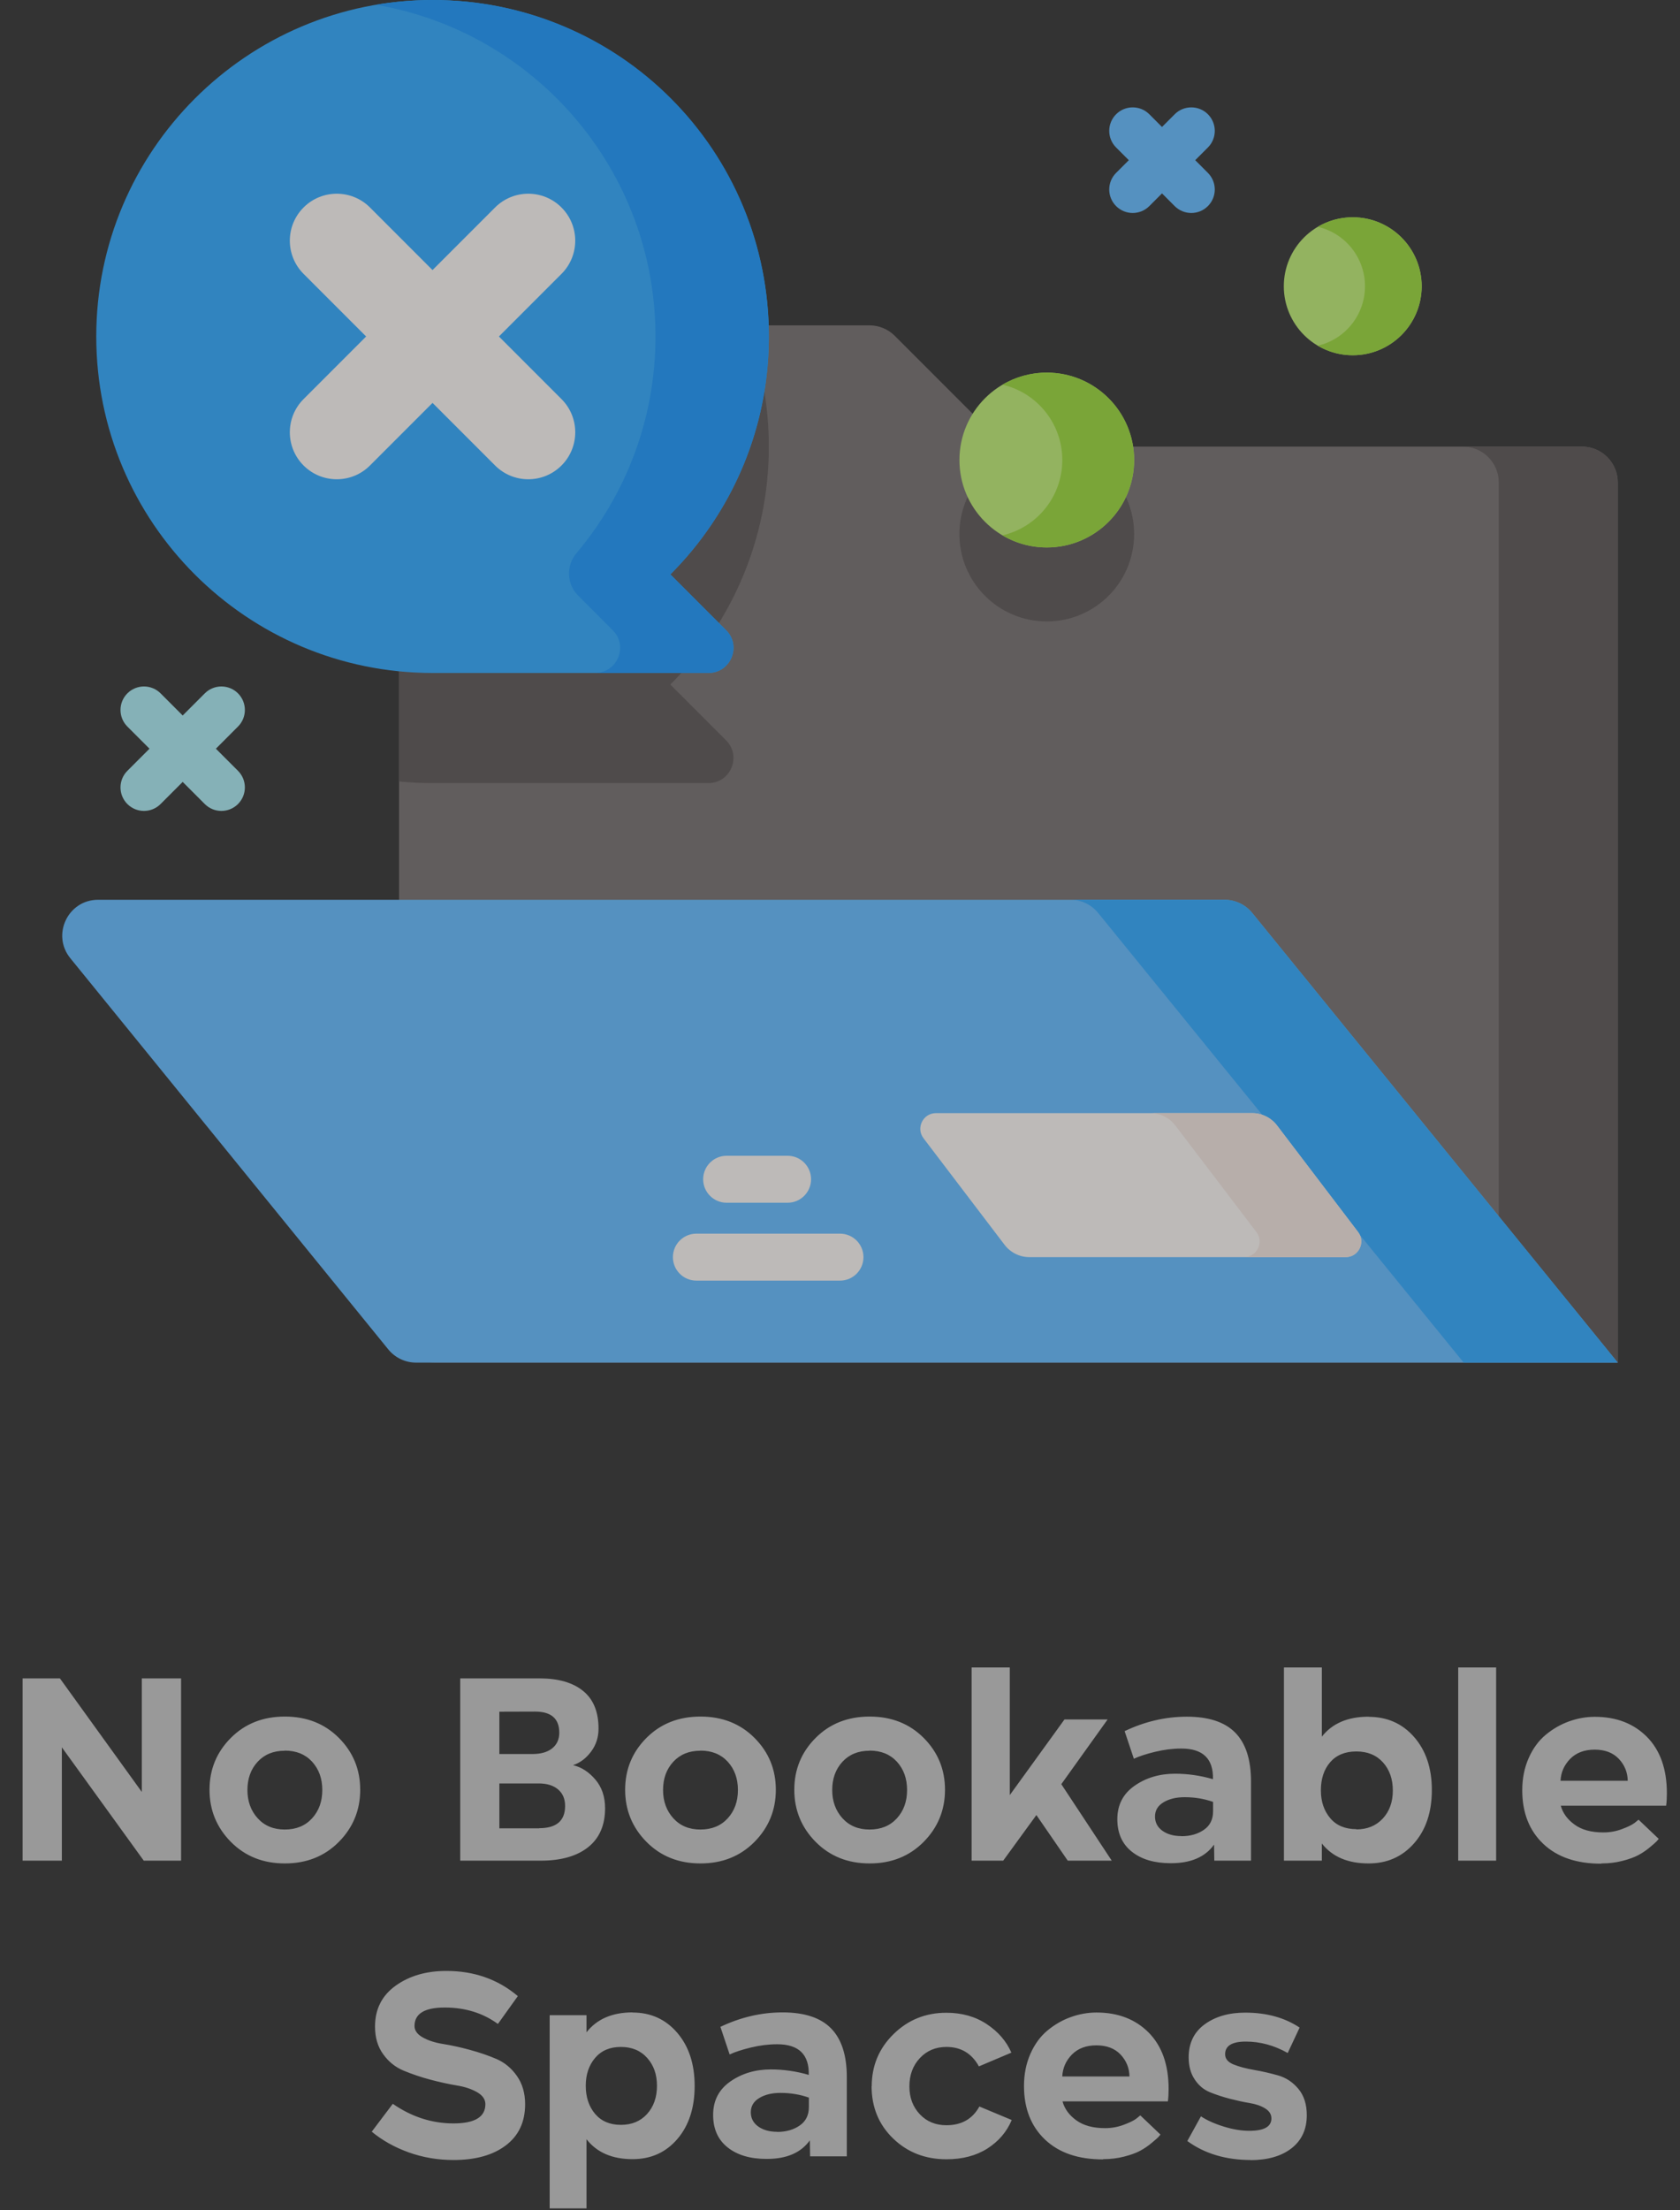
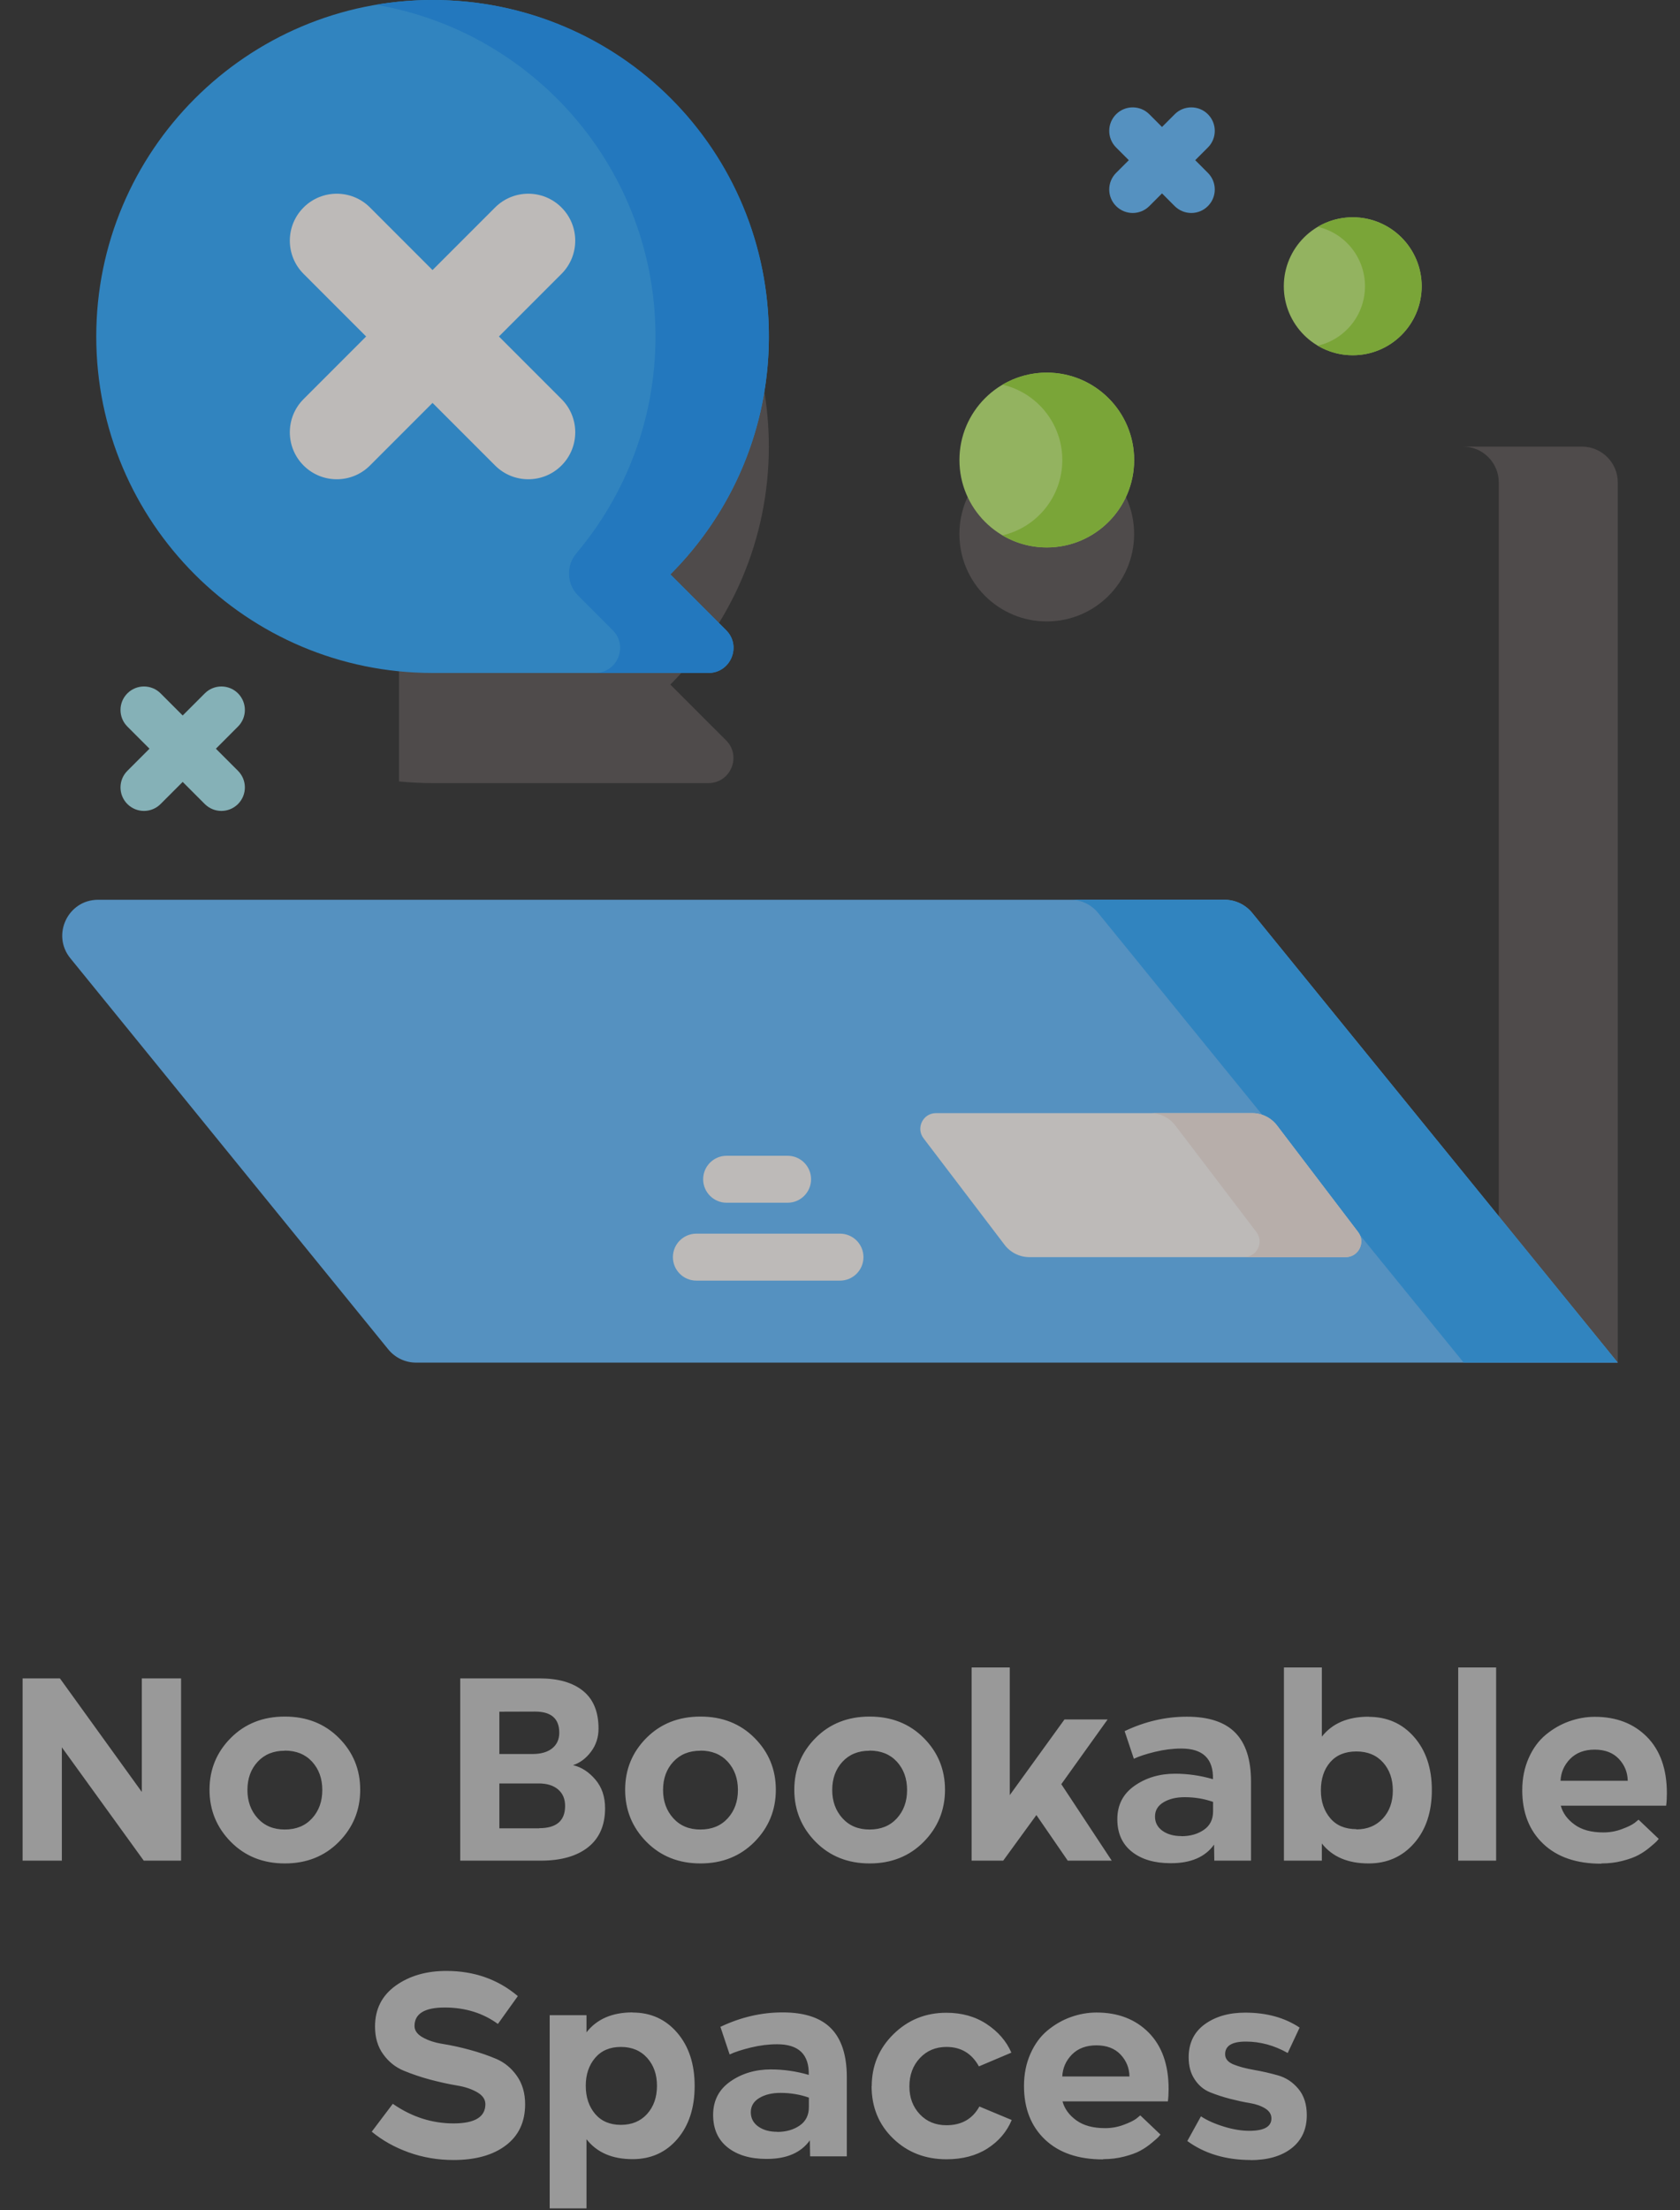
<svg xmlns="http://www.w3.org/2000/svg" width="108" height="142" viewBox="0 0 108 142" fill="none">
  <rect x="0" y="0" width="108" height="142" fill="#333333" stroke="none" />
  <g opacity="0.7">
-     <path d="M103.998 31V87.551H27.956C26.683 87.551 25.652 86.518 25.652 85.247V23.209C25.652 21.936 26.683 20.905 27.956 20.905H55.896C56.505 20.905 57.091 21.147 57.523 21.579L63.966 28.022C64.398 28.454 64.984 28.696 65.596 28.696H101.694C102.965 28.696 103.998 29.728 103.998 31Z" fill="#756F6F" />
    <path d="M67.292 39.929C70.394 39.929 72.908 37.414 72.908 34.312C72.908 31.211 70.394 28.696 67.292 28.696C64.19 28.696 61.676 31.211 61.676 34.312C61.676 37.414 64.19 39.929 67.292 39.929Z" fill="#5B5555" />
    <path d="M46.676 47.569C47.69 48.581 46.974 50.316 45.539 50.316H27.805C27.079 50.316 26.36 50.279 25.652 50.211V23.209C25.652 21.936 26.683 20.905 27.956 20.905H47.978C48.912 23.322 49.425 25.95 49.425 28.696C49.425 34.666 47.004 40.07 43.093 43.984L46.676 47.569Z" fill="#5B5555" />
    <path d="M104 31V87.551H96.35V31C96.35 29.728 95.32 28.696 94.046 28.696H101.696C102.967 28.696 104 29.728 104 31Z" fill="#5B5555" />
    <path d="M80.503 58.662L103.999 87.552H26.748C26.055 87.552 25.399 87.24 24.961 86.702L4.521 61.569C3.297 60.064 4.368 57.812 6.308 57.812H78.716C79.409 57.812 80.066 58.124 80.503 58.662Z" fill="#64B9FC" />
    <path d="M103.999 87.551H94.092L70.597 58.662C70.159 58.124 69.503 57.81 68.811 57.81H78.716C79.41 57.81 80.066 58.124 80.503 58.662L103.999 87.551Z" fill="#31A7FB" />
    <path d="M86.504 80.775H66.179C65.55 80.775 64.958 80.481 64.578 79.981L59.369 73.137C58.865 72.475 59.337 71.522 60.169 71.522H80.495C81.123 71.522 81.715 71.816 82.096 72.316L87.305 79.16C87.809 79.822 87.337 80.775 86.504 80.775Z" fill="#F8F3F1" />
    <path d="M86.505 80.775H79.966C80.799 80.775 81.272 79.823 80.767 79.159L75.558 72.316C75.177 71.815 74.586 71.522 73.958 71.522H80.495C81.125 71.522 81.716 71.815 82.097 72.316L87.306 79.159C87.809 79.823 87.338 80.775 86.505 80.775Z" fill="#EFE2DD" />
    <path d="M53.999 82.284H44.767C43.933 82.284 43.258 81.608 43.258 80.775C43.258 79.941 43.933 79.266 44.767 79.266H53.999C54.833 79.266 55.508 79.941 55.508 80.775C55.508 81.608 54.833 82.284 53.999 82.284Z" fill="#F8F3F1" />
    <path d="M50.631 77.279H46.712C45.879 77.279 45.203 76.603 45.203 75.77C45.203 74.936 45.879 74.261 46.712 74.261H50.631C51.464 74.261 52.14 74.936 52.14 75.77C52.14 76.603 51.465 77.279 50.631 77.279Z" fill="#F8F3F1" />
    <path d="M49.427 21.62C49.427 9.68 39.747 0 27.807 0C15.878 0 6.188 9.691 6.188 21.62C6.188 33.56 15.867 43.24 27.807 43.24H45.541C46.975 43.24 47.693 41.506 46.679 40.492L43.094 36.907C47.007 32.995 49.427 27.59 49.427 21.62Z" fill="#31A7FB" />
    <path d="M46.681 40.493C47.695 41.507 46.979 43.239 45.544 43.239H38.253C39.685 43.239 40.404 41.507 39.389 40.493L37.166 38.269C36.427 37.529 36.38 36.348 37.054 35.548C40.226 31.787 42.138 26.926 42.138 21.62C42.138 10.924 34.369 2.041 24.166 0.308C25.153 0.139 26.163 0.038 27.191 0.009C39.281 -0.332 49.225 9.158 49.426 21.252C49.528 27.367 47.089 32.915 43.097 36.907L46.681 40.493Z" fill="#1C96F9" />
    <path d="M32.074 21.62L36.095 17.599C37.274 16.42 37.274 14.509 36.095 13.331C34.917 12.152 33.006 12.152 31.827 13.331L27.805 17.352L23.784 13.33C22.605 12.152 20.694 12.152 19.516 13.33C18.337 14.509 18.337 16.42 19.516 17.598L23.538 21.62L19.516 25.642C18.337 26.82 18.337 28.731 19.516 29.91C20.105 30.499 20.878 30.794 21.65 30.794C22.422 30.794 23.195 30.499 23.784 29.91L27.806 25.888L31.828 29.91C32.417 30.499 33.189 30.794 33.962 30.794C34.734 30.794 35.506 30.499 36.096 29.91C37.275 28.731 37.275 26.82 36.096 25.642L32.074 21.62Z" fill="#F8F3F1" />
    <path d="M67.294 35.175C70.395 35.175 72.91 32.66 72.91 29.558C72.91 26.457 70.395 23.942 67.294 23.942C64.192 23.942 61.678 26.457 61.678 29.558C61.678 32.66 64.192 35.175 67.294 35.175Z" fill="#BCEA73" />
    <path d="M72.909 29.558C72.909 32.661 70.393 35.176 67.293 35.176C66.254 35.176 65.278 34.894 64.444 34.398C66.649 33.89 68.291 31.916 68.291 29.558C68.291 27.202 66.651 25.226 64.447 24.717C65.281 24.225 66.254 23.942 67.293 23.942C70.394 23.942 72.909 26.457 72.909 29.558Z" fill="#99D53B" />
    <path d="M86.963 22.825C89.411 22.825 91.395 20.841 91.395 18.393C91.395 15.945 89.411 13.961 86.963 13.961C84.516 13.961 82.531 15.945 82.531 18.393C82.531 20.841 84.516 22.825 86.963 22.825Z" fill="#BCEA73" />
    <path d="M91.392 18.392C91.392 20.841 89.408 22.826 86.961 22.826C86.141 22.826 85.371 22.603 84.713 22.212C86.453 21.811 87.749 20.254 87.749 18.392C87.749 16.533 86.455 14.974 84.715 14.573C85.373 14.184 86.141 13.961 86.961 13.961C89.408 13.961 91.392 15.946 91.392 18.392Z" fill="#99D53B" />
    <path d="M76.835 10.292L77.651 9.476C78.24 8.886 78.24 7.931 77.651 7.341C77.062 6.752 76.106 6.752 75.517 7.341L74.7 8.158L73.884 7.341C73.295 6.752 72.339 6.752 71.75 7.341C71.16 7.931 71.16 8.886 71.75 9.476L72.566 10.292L71.75 11.108C71.16 11.698 71.16 12.653 71.75 13.243C72.044 13.537 72.431 13.685 72.817 13.685C73.203 13.685 73.589 13.537 73.884 13.243L74.7 12.426L75.516 13.243C75.811 13.537 76.197 13.685 76.584 13.685C76.97 13.685 77.356 13.537 77.65 13.243C78.24 12.653 78.24 11.698 77.65 11.108L76.835 10.292Z" fill="#64B9FC" />
    <path d="M15.3 44.55C14.711 43.961 13.755 43.961 13.166 44.55L11.744 45.972L10.323 44.55C9.733 43.961 8.778 43.961 8.189 44.55C7.599 45.14 7.599 46.095 8.189 46.684L9.61 48.106L8.189 49.527C7.599 50.117 7.599 51.072 8.189 51.662C8.483 51.956 8.869 52.104 9.256 52.104C9.642 52.104 10.028 51.956 10.322 51.662L11.744 50.24L13.165 51.662C13.46 51.956 13.846 52.104 14.232 52.104C14.619 52.104 15.005 51.956 15.299 51.662C15.889 51.072 15.889 50.117 15.299 49.527L13.878 48.106L15.299 46.684C15.889 46.095 15.889 45.14 15.3 44.55Z" fill="#A8E7EF" />
  </g>
  <path d="M9.117 107.841H11.641V119.552H9.242L3.977 112.271V119.552H1.453V107.841H3.852L9.117 115.138V107.841ZM21.781 118.349C20.865 119.271 19.708 119.731 18.312 119.731C16.917 119.731 15.76 119.271 14.844 118.349C13.927 117.422 13.469 116.304 13.469 114.997C13.469 113.69 13.927 112.578 14.844 111.661C15.755 110.75 16.912 110.294 18.312 110.294C19.713 110.294 20.87 110.75 21.781 111.661C22.698 112.578 23.156 113.69 23.156 114.997C23.156 116.304 22.698 117.422 21.781 118.349ZM18.305 112.481V112.489C17.581 112.489 17 112.726 16.562 113.2C16.125 113.674 15.906 114.278 15.906 115.013C15.906 115.737 16.125 116.341 16.562 116.825C17 117.31 17.581 117.552 18.305 117.552C19.039 117.552 19.625 117.312 20.062 116.833C20.5 116.354 20.719 115.747 20.719 115.013C20.719 114.278 20.5 113.672 20.062 113.192C19.625 112.718 19.039 112.481 18.305 112.481ZM36.852 113.411L36.844 113.419C37.37 113.539 37.844 113.843 38.266 114.333C38.688 114.823 38.898 115.44 38.898 116.185C38.898 117.273 38.536 118.106 37.812 118.685C37.083 119.263 36.068 119.552 34.766 119.552H29.586V107.841H34.688C35.891 107.841 36.823 108.109 37.484 108.646C38.146 109.182 38.477 109.989 38.477 111.067C38.477 111.625 38.318 112.117 38 112.544C37.677 112.976 37.294 113.265 36.852 113.411ZM34.398 109.974L32.102 109.981V112.7H34.234C34.771 112.7 35.19 112.58 35.492 112.341C35.8 112.096 35.953 111.76 35.953 111.333C35.953 110.427 35.435 109.974 34.398 109.974ZM34.664 117.474V117.466C35.773 117.466 36.328 116.989 36.328 116.036C36.328 115.588 36.18 115.237 35.883 114.981C35.581 114.721 35.164 114.591 34.633 114.591H32.102V117.474H34.664ZM48.5 118.349C47.583 119.271 46.427 119.731 45.031 119.731C43.635 119.731 42.479 119.271 41.562 118.349C40.646 117.422 40.188 116.304 40.188 114.997C40.188 113.69 40.646 112.578 41.562 111.661C42.474 110.75 43.63 110.294 45.031 110.294C46.432 110.294 47.589 110.75 48.5 111.661C49.417 112.578 49.875 113.69 49.875 114.997C49.875 116.304 49.417 117.422 48.5 118.349ZM45.023 112.481V112.489C44.3 112.489 43.719 112.726 43.281 113.2C42.844 113.674 42.625 114.278 42.625 115.013C42.625 115.737 42.844 116.341 43.281 116.825C43.719 117.31 44.3 117.552 45.023 117.552C45.758 117.552 46.344 117.312 46.781 116.833C47.219 116.354 47.438 115.747 47.438 115.013C47.438 114.278 47.219 113.672 46.781 113.192C46.344 112.718 45.758 112.481 45.023 112.481ZM59.375 118.349C58.458 119.271 57.302 119.731 55.906 119.731C54.51 119.731 53.354 119.271 52.438 118.349C51.521 117.422 51.062 116.304 51.062 114.997C51.062 113.69 51.521 112.578 52.438 111.661C53.349 110.75 54.505 110.294 55.906 110.294C57.307 110.294 58.464 110.75 59.375 111.661C60.292 112.578 60.75 113.69 60.75 114.997C60.75 116.304 60.292 117.422 59.375 118.349ZM55.898 112.481V112.489C55.175 112.489 54.594 112.726 54.156 113.2C53.719 113.674 53.5 114.278 53.5 115.013C53.5 115.737 53.719 116.341 54.156 116.825C54.594 117.31 55.175 117.552 55.898 117.552C56.633 117.552 57.219 117.312 57.656 116.833C58.094 116.354 58.312 115.747 58.312 115.013C58.312 114.278 58.094 113.672 57.656 113.192C57.219 112.718 56.633 112.481 55.898 112.481ZM68.227 114.638L71.469 119.552H68.641L66.625 116.622L64.492 119.552H62.461V107.138H64.914V115.341L68.43 110.481H71.203L68.227 114.638ZM78.062 119.552L78.047 118.521C77.474 119.323 76.544 119.721 75.258 119.716C74.216 119.716 73.385 119.471 72.766 118.981C72.141 118.487 71.828 117.789 71.828 116.888C71.828 115.971 72.198 115.255 72.938 114.739C73.677 114.224 74.544 113.966 75.539 113.966C76.357 113.966 77.169 114.083 77.977 114.317C78.008 113.005 77.331 112.349 75.945 112.349C75.393 112.349 74.828 112.419 74.25 112.56C73.672 112.7 73.219 112.849 72.891 113.005L72.297 111.231C73.594 110.612 74.927 110.302 76.297 110.302C77.703 110.302 78.742 110.646 79.414 111.333C80.086 112.021 80.422 113.065 80.422 114.466V119.552H78.062ZM75.953 117.974L75.945 117.981C76.518 117.981 77.003 117.843 77.398 117.567C77.789 117.297 77.984 116.901 77.984 116.38V115.778C77.412 115.575 76.802 115.474 76.156 115.474C75.615 115.474 75.162 115.583 74.797 115.802C74.432 116.021 74.25 116.325 74.25 116.716C74.25 117.101 74.412 117.409 74.734 117.638C75.052 117.862 75.458 117.974 75.953 117.974ZM87.984 110.302L87.977 110.31C89.174 110.31 90.151 110.742 90.906 111.606C91.667 112.476 92.047 113.612 92.047 115.013C92.047 116.424 91.669 117.562 90.914 118.427C90.154 119.297 89.177 119.731 87.984 119.731C86.651 119.731 85.648 119.304 84.977 118.45V119.552H82.539V107.138H84.977V111.583C85.648 110.729 86.651 110.302 87.984 110.302ZM87.203 117.528L87.188 117.544C87.896 117.544 88.466 117.31 88.898 116.841C89.326 116.377 89.539 115.778 89.539 115.044C89.539 114.31 89.328 113.708 88.906 113.239C88.484 112.771 87.914 112.536 87.195 112.536C86.471 112.536 85.909 112.768 85.508 113.231C85.112 113.69 84.914 114.291 84.914 115.036C84.914 115.755 85.115 116.351 85.516 116.825C85.912 117.294 86.474 117.528 87.203 117.528ZM93.742 119.552V107.138H96.18V119.552H93.742ZM102.961 119.731L102.93 119.747C101.346 119.747 100.107 119.323 99.211 118.474C98.31 117.619 97.859 116.471 97.859 115.028C97.859 114.273 97.997 113.583 98.273 112.958C98.549 112.338 98.914 111.841 99.367 111.466C99.826 111.086 100.323 110.799 100.859 110.606C101.406 110.409 101.961 110.31 102.523 110.31C103.904 110.31 105.021 110.739 105.875 111.599C106.729 112.463 107.156 113.672 107.156 115.224C107.156 115.521 107.141 115.786 107.109 116.021H100.336C100.466 116.5 100.763 116.906 101.227 117.239C101.685 117.573 102.302 117.739 103.078 117.739C103.484 117.739 103.878 117.669 104.258 117.528C104.638 117.388 104.911 117.255 105.078 117.13L105.336 116.919L106.633 118.153C106.602 118.19 106.555 118.244 106.492 118.317C106.445 118.369 106.299 118.497 106.055 118.7C105.831 118.888 105.589 119.052 105.328 119.192C105.068 119.333 104.724 119.458 104.297 119.567C103.87 119.677 103.424 119.731 102.961 119.731ZM104.07 113.013C103.695 112.617 103.177 112.419 102.516 112.419C101.854 112.419 101.328 112.617 100.938 113.013C100.552 113.409 100.346 113.877 100.32 114.419H104.641C104.63 113.877 104.44 113.409 104.07 113.013ZM25.25 135.177L25.266 135.185C26.474 136.018 27.771 136.435 29.156 136.435C30.521 136.435 31.203 136.023 31.203 135.2C31.203 134.893 31.029 134.638 30.68 134.435C30.32 134.226 29.883 134.08 29.367 133.997C28.841 133.909 28.271 133.784 27.656 133.622C27.057 133.461 26.487 133.268 25.945 133.044C25.419 132.825 24.982 132.474 24.633 131.989C24.284 131.51 24.109 130.916 24.109 130.208C24.109 129.093 24.552 128.218 25.438 127.583C26.318 126.953 27.404 126.638 28.695 126.638C30.482 126.638 32.013 127.177 33.289 128.255L32.008 130.044C31.044 129.341 29.904 128.989 28.586 128.989C27.294 128.989 26.648 129.385 26.648 130.177C26.648 130.468 26.826 130.713 27.18 130.911C27.529 131.109 27.966 131.25 28.492 131.333C29.018 131.416 29.588 131.541 30.203 131.708C30.818 131.875 31.388 132.07 31.914 132.294C32.44 132.523 32.878 132.885 33.227 133.38C33.581 133.885 33.758 134.492 33.758 135.2C33.758 136.341 33.344 137.224 32.516 137.849C31.688 138.474 30.568 138.786 29.156 138.786C28.146 138.786 27.182 138.622 26.266 138.294C25.359 137.966 24.57 137.523 23.898 136.966L25.25 135.177ZM40.664 129.302V129.31C41.836 129.31 42.794 129.744 43.539 130.614C44.284 131.484 44.656 132.622 44.656 134.028C44.656 135.435 44.286 136.57 43.547 137.435C42.807 138.299 41.846 138.731 40.664 138.731C39.357 138.731 38.37 138.304 37.703 137.45V141.896H35.336V129.481H37.703V130.583C38.37 129.729 39.357 129.302 40.664 129.302ZM38.258 135.825C38.659 136.294 39.211 136.528 39.914 136.528C40.617 136.528 41.18 136.294 41.602 135.825C42.023 135.356 42.234 134.752 42.234 134.013C42.234 133.289 42.023 132.692 41.602 132.224C41.18 131.755 40.617 131.521 39.914 131.521C39.211 131.521 38.659 131.755 38.258 132.224C37.857 132.698 37.656 133.294 37.656 134.013C37.656 134.747 37.857 135.351 38.258 135.825ZM52.078 138.552L52.062 137.521C51.49 138.323 50.56 138.721 49.273 138.716C48.232 138.716 47.401 138.471 46.781 137.981C46.156 137.487 45.844 136.789 45.844 135.888C45.844 134.971 46.214 134.255 46.953 133.739C47.693 133.224 48.56 132.966 49.555 132.966C50.372 132.966 51.185 133.083 51.992 133.317C52.023 132.005 51.346 131.349 49.961 131.349C49.409 131.349 48.844 131.419 48.266 131.56C47.688 131.7 47.234 131.849 46.906 132.005L46.312 130.231C47.609 129.612 48.943 129.302 50.312 129.302C51.719 129.302 52.758 129.646 53.43 130.333C54.102 131.021 54.438 132.065 54.438 133.466V138.552H52.078ZM49.969 136.974L49.961 136.981C50.534 136.981 51.018 136.843 51.414 136.567C51.805 136.297 52 135.901 52 135.38V134.778C51.427 134.575 50.818 134.474 50.172 134.474C49.63 134.474 49.177 134.583 48.812 134.802C48.448 135.021 48.266 135.325 48.266 135.716C48.266 136.101 48.427 136.409 48.75 136.638C49.068 136.862 49.474 136.974 49.969 136.974ZM56.031 134.036L56.039 134.052C56.039 132.734 56.505 131.617 57.438 130.7C58.37 129.784 59.503 129.325 60.836 129.325C61.831 129.325 62.695 129.567 63.43 130.052C64.169 130.541 64.698 131.153 65.016 131.888L62.93 132.771C62.471 131.937 61.776 131.521 60.844 131.521C60.151 131.521 59.581 131.76 59.133 132.239C58.685 132.718 58.461 133.325 58.461 134.06C58.461 134.778 58.685 135.375 59.133 135.849C59.575 136.317 60.146 136.552 60.844 136.552C61.812 136.552 62.518 136.151 62.961 135.349L65.039 136.216C64.721 136.976 64.198 137.588 63.469 138.052C62.745 138.51 61.87 138.739 60.844 138.739C59.479 138.739 58.336 138.294 57.414 137.403C56.492 136.513 56.031 135.39 56.031 134.036ZM70.93 138.731L70.898 138.747C69.315 138.747 68.076 138.323 67.18 137.474C66.279 136.619 65.828 135.471 65.828 134.028C65.828 133.273 65.966 132.583 66.242 131.958C66.518 131.338 66.883 130.841 67.336 130.466C67.794 130.086 68.292 129.799 68.828 129.606C69.375 129.409 69.93 129.31 70.492 129.31C71.872 129.31 72.99 129.739 73.844 130.599C74.698 131.463 75.125 132.672 75.125 134.224C75.125 134.521 75.109 134.786 75.078 135.021H68.305C68.435 135.5 68.732 135.906 69.195 136.239C69.654 136.573 70.271 136.739 71.047 136.739C71.453 136.739 71.846 136.669 72.227 136.528C72.607 136.388 72.88 136.255 73.047 136.13L73.305 135.919L74.602 137.153C74.57 137.19 74.523 137.244 74.461 137.317C74.414 137.369 74.268 137.497 74.023 137.7C73.799 137.888 73.557 138.052 73.297 138.192C73.037 138.333 72.693 138.458 72.266 138.567C71.838 138.677 71.393 138.731 70.93 138.731ZM72.039 132.013C71.664 131.617 71.146 131.419 70.484 131.419C69.823 131.419 69.297 131.617 68.906 132.013C68.521 132.409 68.315 132.877 68.289 133.419H72.609C72.599 132.877 72.409 132.409 72.039 132.013ZM80.375 138.794L80.422 138.786C78.807 138.786 77.443 138.38 76.328 137.567L77.203 135.981C77.599 136.242 78.096 136.463 78.695 136.646C79.273 136.823 79.812 136.911 80.312 136.911C81.26 136.911 81.734 136.646 81.734 136.114C81.734 135.854 81.602 135.64 81.336 135.474C81.065 135.307 80.737 135.192 80.352 135.13C79.997 135.073 79.573 134.981 79.078 134.856C78.62 134.737 78.19 134.596 77.789 134.435C77.388 134.273 77.06 134 76.805 133.614C76.544 133.229 76.414 132.755 76.414 132.192C76.414 131.276 76.758 130.567 77.445 130.067C78.133 129.567 79 129.317 80.047 129.317C81.422 129.317 82.588 129.638 83.547 130.278L82.781 131.911C81.917 131.422 81.018 131.177 80.086 131.177C79.201 131.177 78.758 131.448 78.758 131.989C78.758 132.281 78.938 132.5 79.297 132.646C79.656 132.791 80.094 132.909 80.609 132.997C81.125 133.086 81.641 133.203 82.156 133.349C82.672 133.494 83.109 133.784 83.469 134.216C83.828 134.648 84.008 135.211 84.008 135.903C84.008 136.815 83.68 137.526 83.023 138.036C82.372 138.541 81.49 138.794 80.375 138.794Z" fill="#999999" />
</svg>